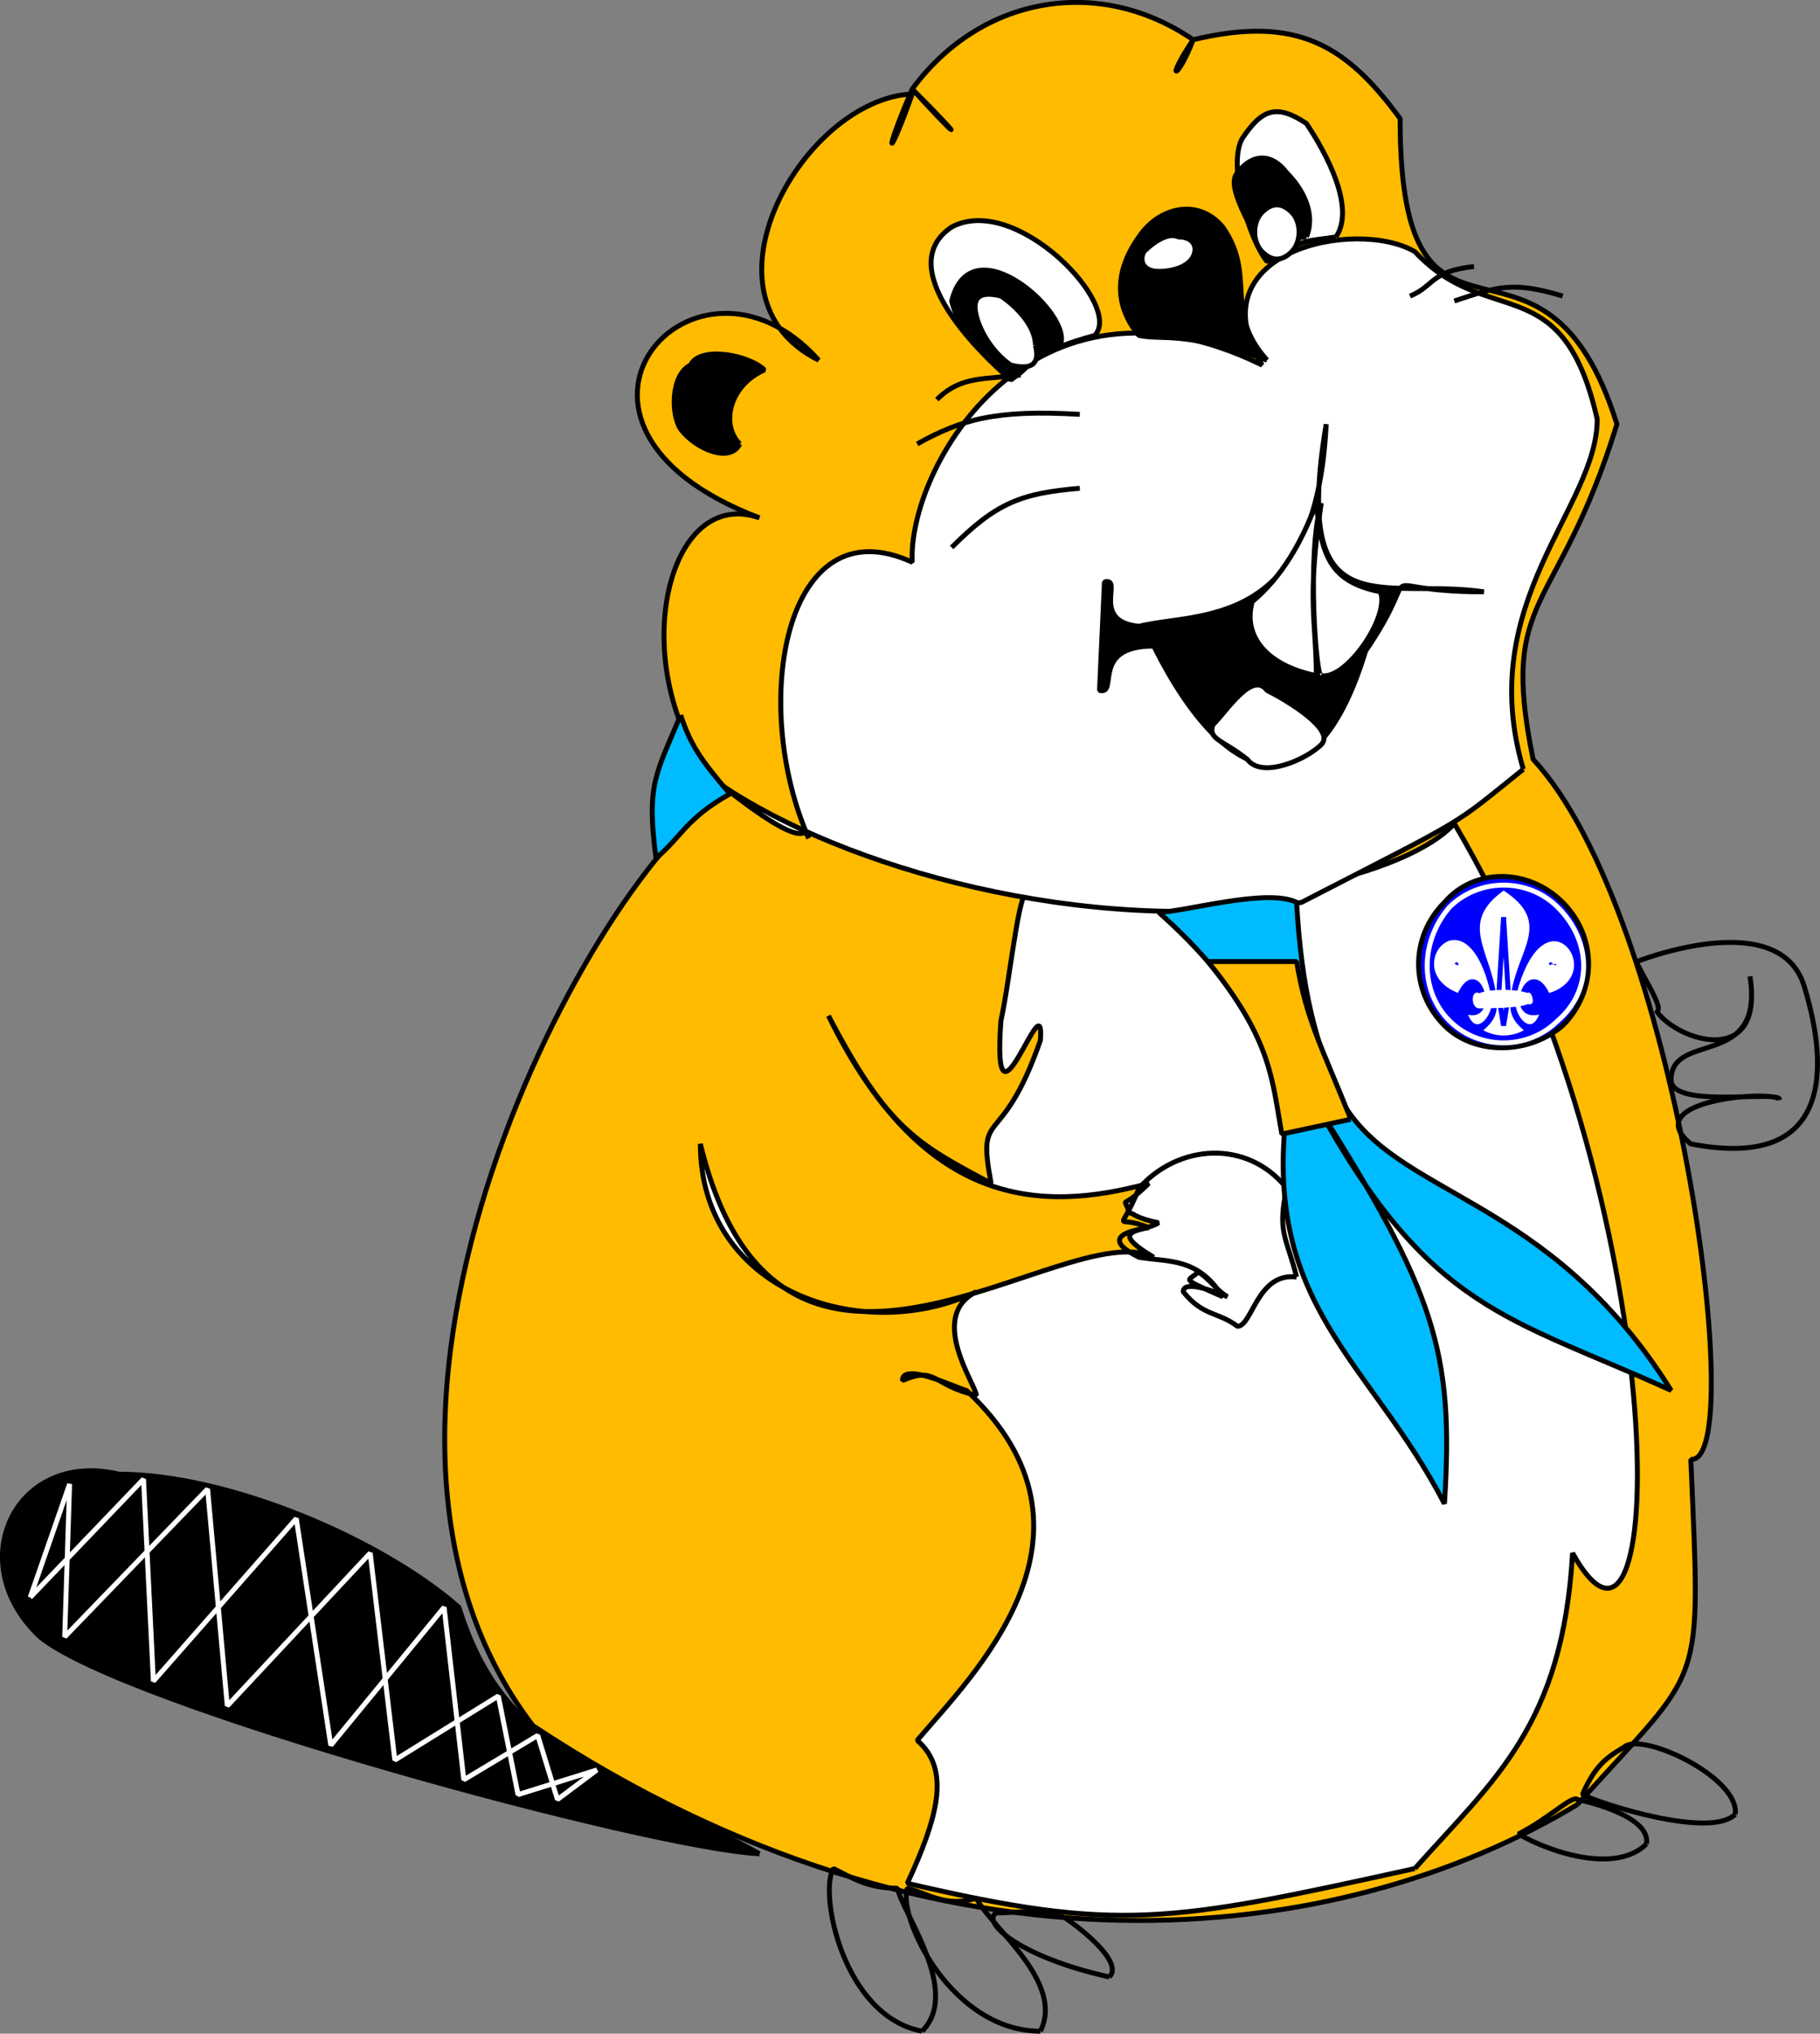
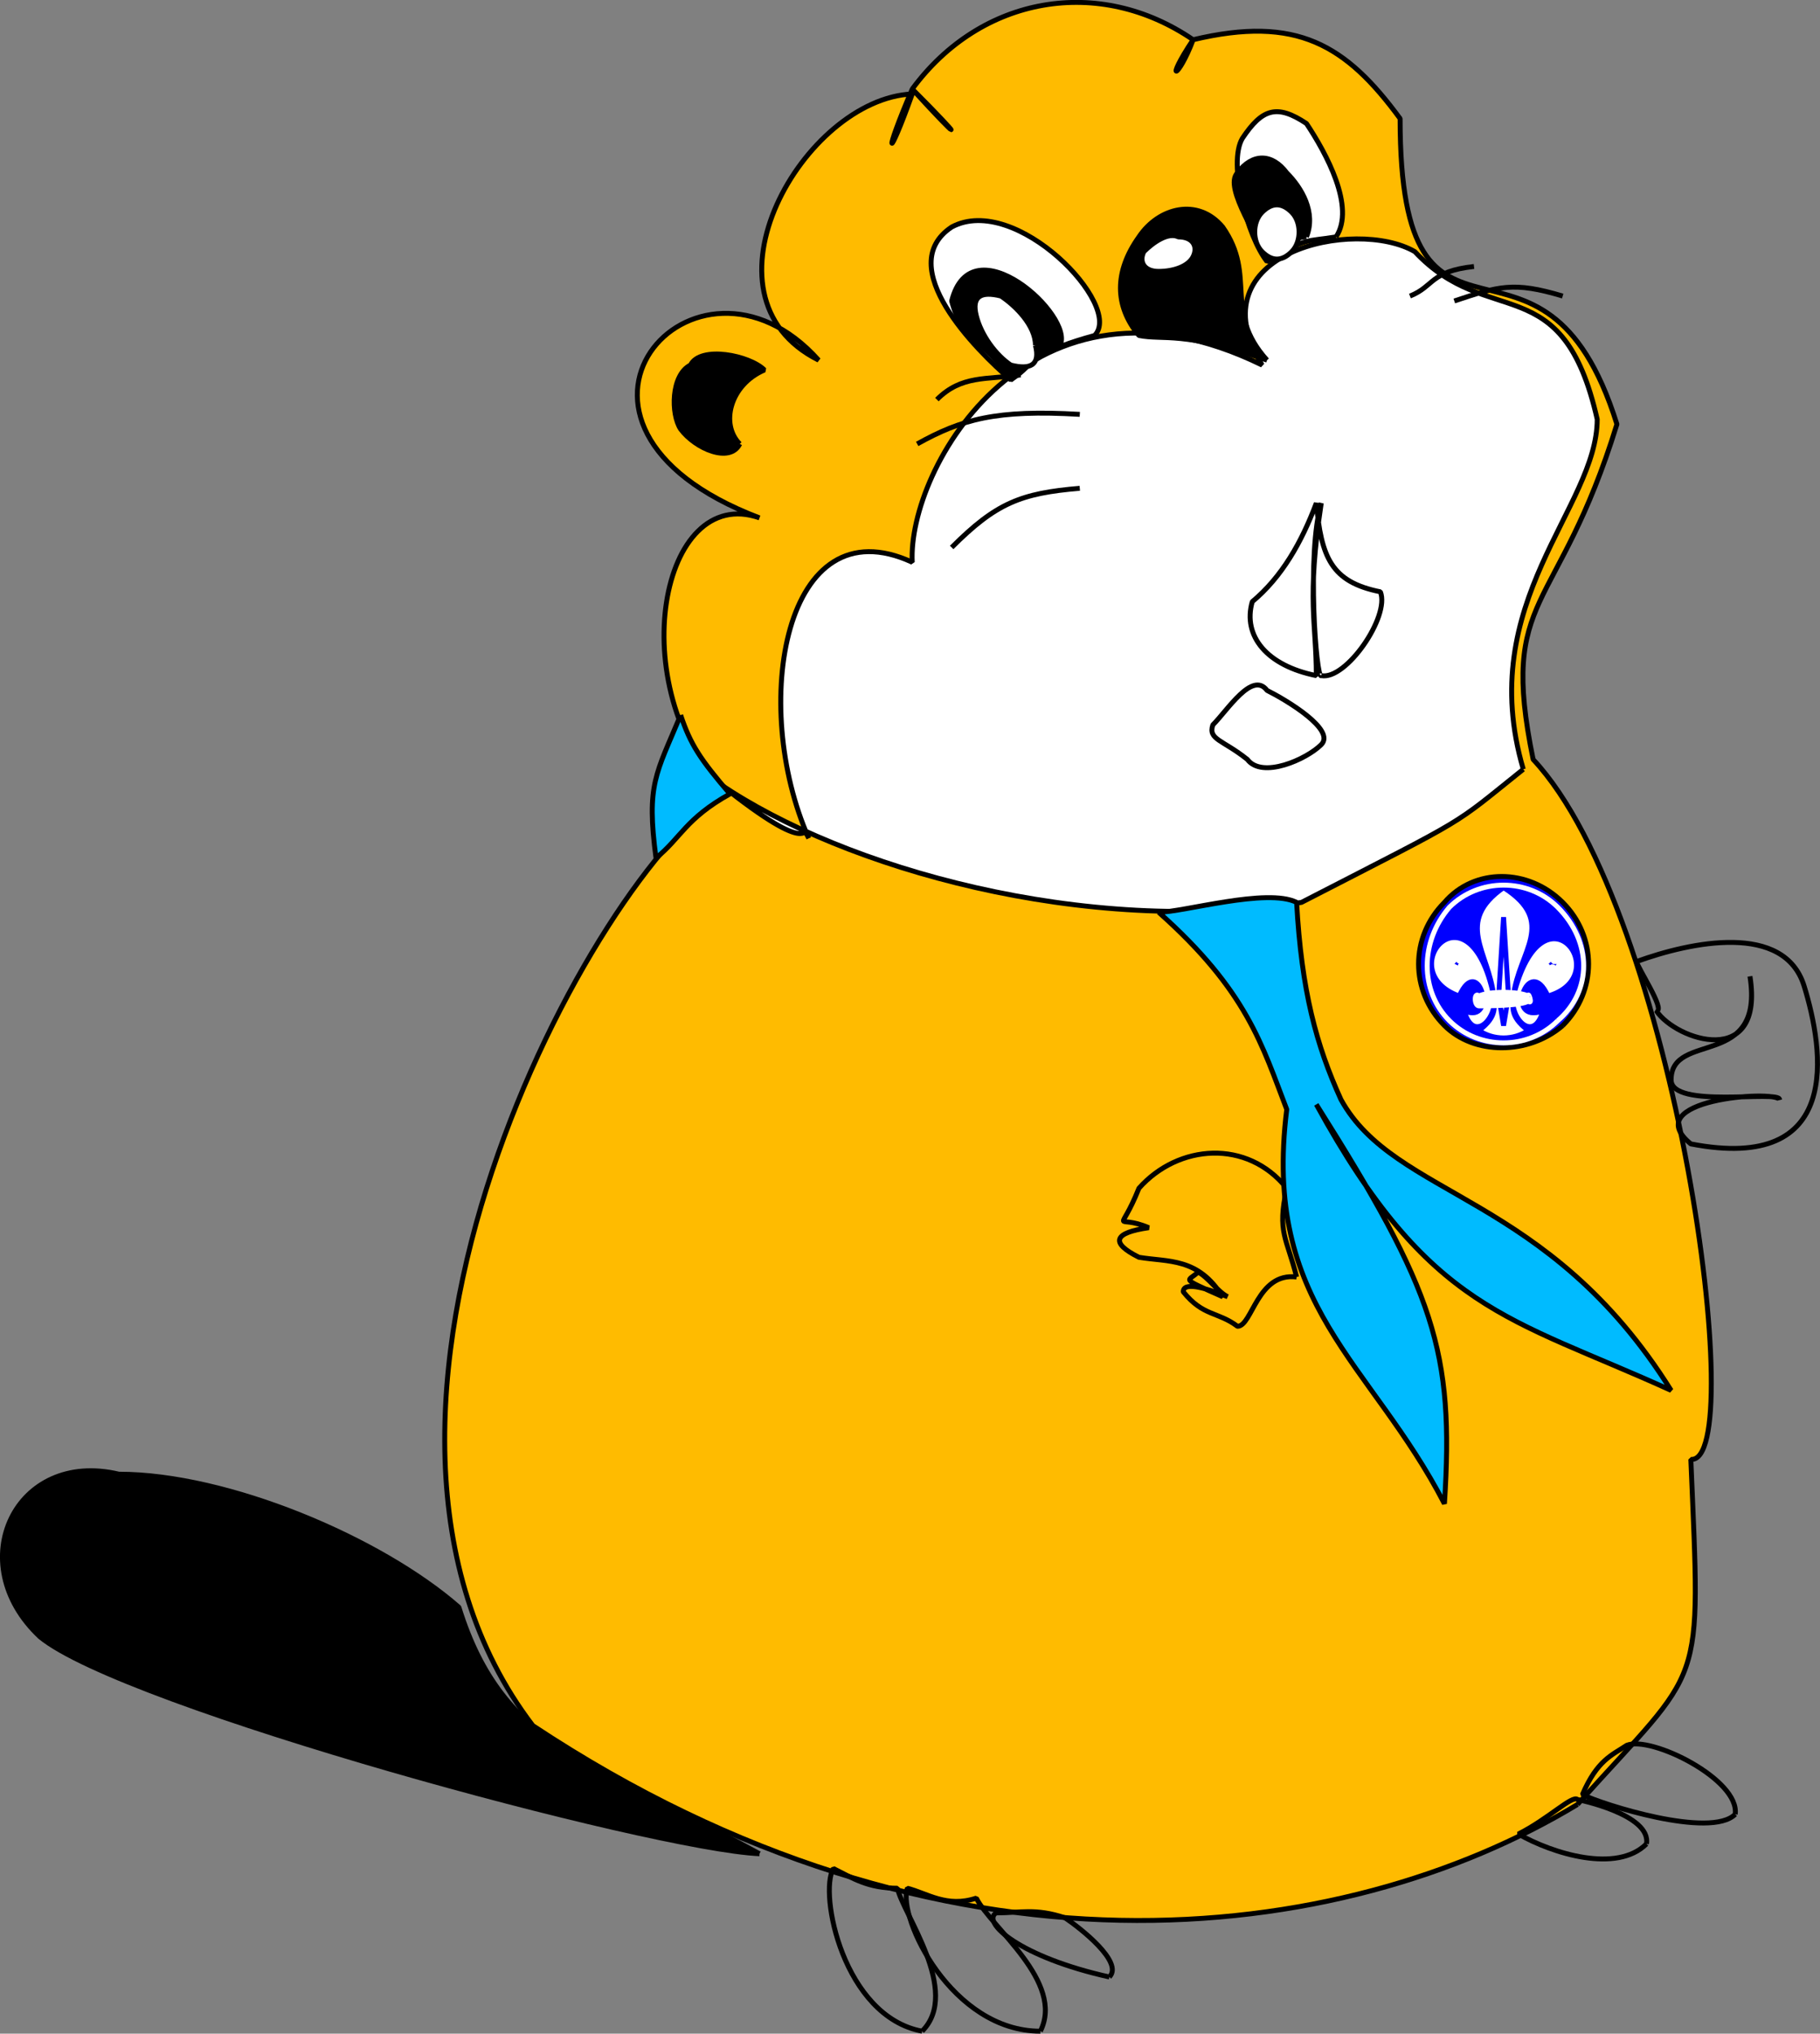
<svg xmlns="http://www.w3.org/2000/svg" width="369.339" height="412.559" version="1.2">
  <rect width="100%" height="100%" fill="#808080" stroke="none" />
  <g fill="none" fill-rule="evenodd" stroke="#000" stroke-linejoin="bevel" font-family="'Sans Serif'" font-size="12.5" font-weight="400">
    <path fill="#fb0" d="M320.126 366.059c-48 29-129 39-212-16-48-63 13-174 39-189-21-22-13-63 7-56-50-19-13-60 12-32-26-13-3-53 19-54-5 14-6 13 0-1 10 11 11 11 0 0 14-19 38-23 57-10-3 8-6 9 0 0 21-5 31 1 42 16 0 57 29 14 44 62-12 39-24 34-17 68 29 31 44 143 32 142 2 48 3 41-23 70" vector-effect="non-scaling-stroke" />
-     <path fill="#fff" d="M287.126 379.059c-50 11-60 13-103 3 6-13 9-23 2-29 11-13 41-42 10-71-1 0-13-6-13-2 7-3 6 1 15 3 0-2-10-16 0-21-23 11-56 0-56-30 16 66 74 14 92 23-10-6-2-5 1-7-5-1-5-2-6-2-1-4-2 0 4-6-22 6-46 5-65-34 12 23 18 26 33 34-3-16 2-6 10-29 1-13-10 23-8-4 2-9 4-31 6-25 54 4 80-8 86-15 45 76 44 184 24 148-2 35-16 46-32 64" vector-effect="non-scaling-stroke" />
    <path fill="#fff" d="M309.126 156.059c-15 12-10 9-45 27-44 7-93-7-118-24 20 16 16 7 18 11-12-27-5-68 21-56-1-19 24-63 71-40-14-23 19-30 31-23 15 16 30 3 37 34 0 18-25 37-15 71" vector-effect="non-scaling-stroke" />
-     <path fill="#000" d="M277.126 132.059c-10 33-28 29-43-1-13 0-7 10-11 9l1-22c4-1-3 8 7 9 12-3 36 1 38-41-7 42 11 31 32 34-25 0-11-7-24 12" vector-effect="non-scaling-stroke" />
    <path fill="#fff" d="M268.126 137.059c-1 1-3-25 0-35-3 20-1 24-1 35-10-2-15-8-13-15 6-5 10-12 13-20 1 11 3 16 13 18 2 5-7 18-12 17m0 14c-3 3-12 7-15 3-5-4-8-4-7-7 3-3 8-11 11-7 4 2 14 8 11 11" vector-effect="non-scaling-stroke" />
    <path fill="#000" d="M150.126 90.059c-2 4-9 1-12-3-2-3-2-11 2-13 2-4 12-2 15 1-7 3-9 11-5 15" vector-effect="non-scaling-stroke" />
    <path d="M286.126 60.059c5-2 4-5 13-6m-4 7c9-3 12-4 22-1" vector-effect="non-scaling-stroke" />
    <path fill="#fff" d="M271.126 48.059c-6 1-6 0-14 5-4-5-8-20-5-25 4-6 7-7 13-3 4 6 10 17 6 23" vector-effect="non-scaling-stroke" />
    <path fill="#000" d="M265.126 48.059c-3 0-4 2-8 5-1-4-9-15-6-18 3-4 7-4 10 0 3 3 6 8 4 13" vector-effect="non-scaling-stroke" />
    <path fill="#fff" d="M262.126 51.059c-2 2-4 2-6 0s-2-6 0-8 4-2 6 0 2 6 0 8" vector-effect="non-scaling-stroke" />
    <path fill="#000" d="M257.126 73.059c-17-6-21-4-26-5-5-6-5-13 0-20 4-6 12-8 17-2 7 10 0 17 9 27" vector-effect="non-scaling-stroke" />
    <path fill="#fff" d="M235.126 55.059c-3 0-4-2-3-4 2-2 5-4 7-3 3 0 4 2 3 4s-4 3-7 3m-13 13c-11 3-12 5-17 9-7-6-24-23-12-31 13-7 35 16 29 22" vector-effect="non-scaling-stroke" />
    <path fill="#000" d="M215.126 70.059c-7 2-4 3-10 7-5-8-10-8-12-16 4-16 25 3 22 9" vector-effect="non-scaling-stroke" />
    <path fill="#fff" d="M210.126 70.059c1 4-1 5-5 4-3-2-6-6-7-10s1-5 5-4c3 2 7 6 7 10" vector-effect="non-scaling-stroke" />
    <path d="M207.126 76.059c-7 1-12 0-17 5m-4 9c9-5 16-7 33-6m0 15c-12 1-17 3-26 12m-6 301c-16-3-21-28-18-33 4 2 7 4 13 4 1 5 13 21 5 29" vector-effect="non-scaling-stroke" />
    <path d="M211.126 412.059c-18 0-29-23-27-29 4 1 8 4 14 2 3 6 18 17 13 27" vector-effect="non-scaling-stroke" />
    <path d="M225.126 401.059c-18-4-26-11-23-13 5 0 8-1 14 1 3 2 12 9 9 12m127-33c-5 5-27-2-31-4 3-7 6-8 9-10 5-2 23 7 22 14" vector-effect="non-scaling-stroke" />
    <path d="M334.126 374.059c-6 6-19 2-26-2 6-3 11-8 12-7 0 0 15 3 14 9m-71-115c-8-1-9 10-12 10-4-3-7-2-11-7 0-2 4-1 9 1-2-1-4-4-6-5-2 2-4 1 5 5-5-8-11-7-17-8-6-3-5-5 2-6-7-3-6 2-2-8 8-9 22-10 30 0-2 9 0 10 2 18" vector-effect="non-scaling-stroke" />
    <path fill="#0bf" d="M235.126 185.059c18 16 21 27 26 40-5 40 17 51 32 80 2-31-2-43-26-81 23 42 39 43 72 58-25-40-56-39-67-59-5-11-8-22-9-40-6-3-23 2-28 2" vector-effect="non-scaling-stroke" />
-     <path fill="#fb0" d="m274.126 227.059-14 3c-2-11-2-19-15-35h18c2 12 5 17 11 32" vector-effect="non-scaling-stroke" />
    <path d="M332.126 195.059c11-4 30-8 34 5s8 38-23 32c-11-9 17-11 18-9 0-2-22 2-22-4 0-10 19-2 16-21 3 19-15 13-19 7 2 0-4-9-4-10" vector-effect="non-scaling-stroke" />
    <path fill="#0bf" d="M138.126 145.059c2 6 4 9 10 16-9 5-10 9-15 13-2-15 0-17 5-29" vector-effect="non-scaling-stroke" />
    <path fill="#000" d="M154.126 376.059c-22-1-129-30-146-44-16-15-5-38 16-33 22 0 53 13 69 27 9 29 28 32 61 50" vector-effect="non-scaling-stroke" />
-     <path stroke="#fff" d="m6.126 324.059 23-24 2 41 29-33 7 46 23-28 4 35 15-9 4 13 8-6-16 5-4-20-21 13-5-42-29 31-4-44-29 30 1-31-8 23" vector-effect="non-scaling-stroke" />
    <path fill="#00f" d="M317.126 208.059c-7 6-18 6-24 0-7-7-7-18 0-25 6-7 17-7 24 0s7 18 0 25" vector-effect="non-scaling-stroke" />
    <path fill="#fff" fill-rule="nonzero" stroke="#00f" d="M314.126 202.059c-4-9-9 6-1 3-2 7-7 1-6-3 0 2-1 4 3 7-3 2-7 2-10 0 4-3 3-5 3-7 1 4-4 10-6 3 7 3 3-12-1-3-14-5 2-24 7 0h1-1c-1-9-8-15 2-22 11 7 3 13 2 22h-1l-1 6-1-6 1-16 1 16h1c6-24 21-4 7 0" vector-effect="non-scaling-stroke" />
    <path fill="#00f" fill-rule="nonzero" stroke="#fff" stroke-linejoin="miter" stroke-miterlimit="2" d="m313.126 197.059 1-1-1-1h1l1-2v2h2l-1 1v1l-1-1-2 1m-19 0 1-1-2-1h2v-2l1 2h2l-2 1 1 1-2-1-1 1" vector-effect="non-scaling-stroke" />
    <path fill="#fff" stroke="#fff" d="M310.126 203.059c-1 1-9 1-10 1s-1-3 0-2c2-1 8-1 10 0 0-1 1 2 0 1" vector-effect="non-scaling-stroke" />
    <path stroke="#fff" d="M316.126 207.059c-6 6-16 6-22 0s-6-16 0-23c6-6 16-6 22 0 7 7 7 17 0 23" vector-effect="non-scaling-stroke" />
  </g>
</svg>